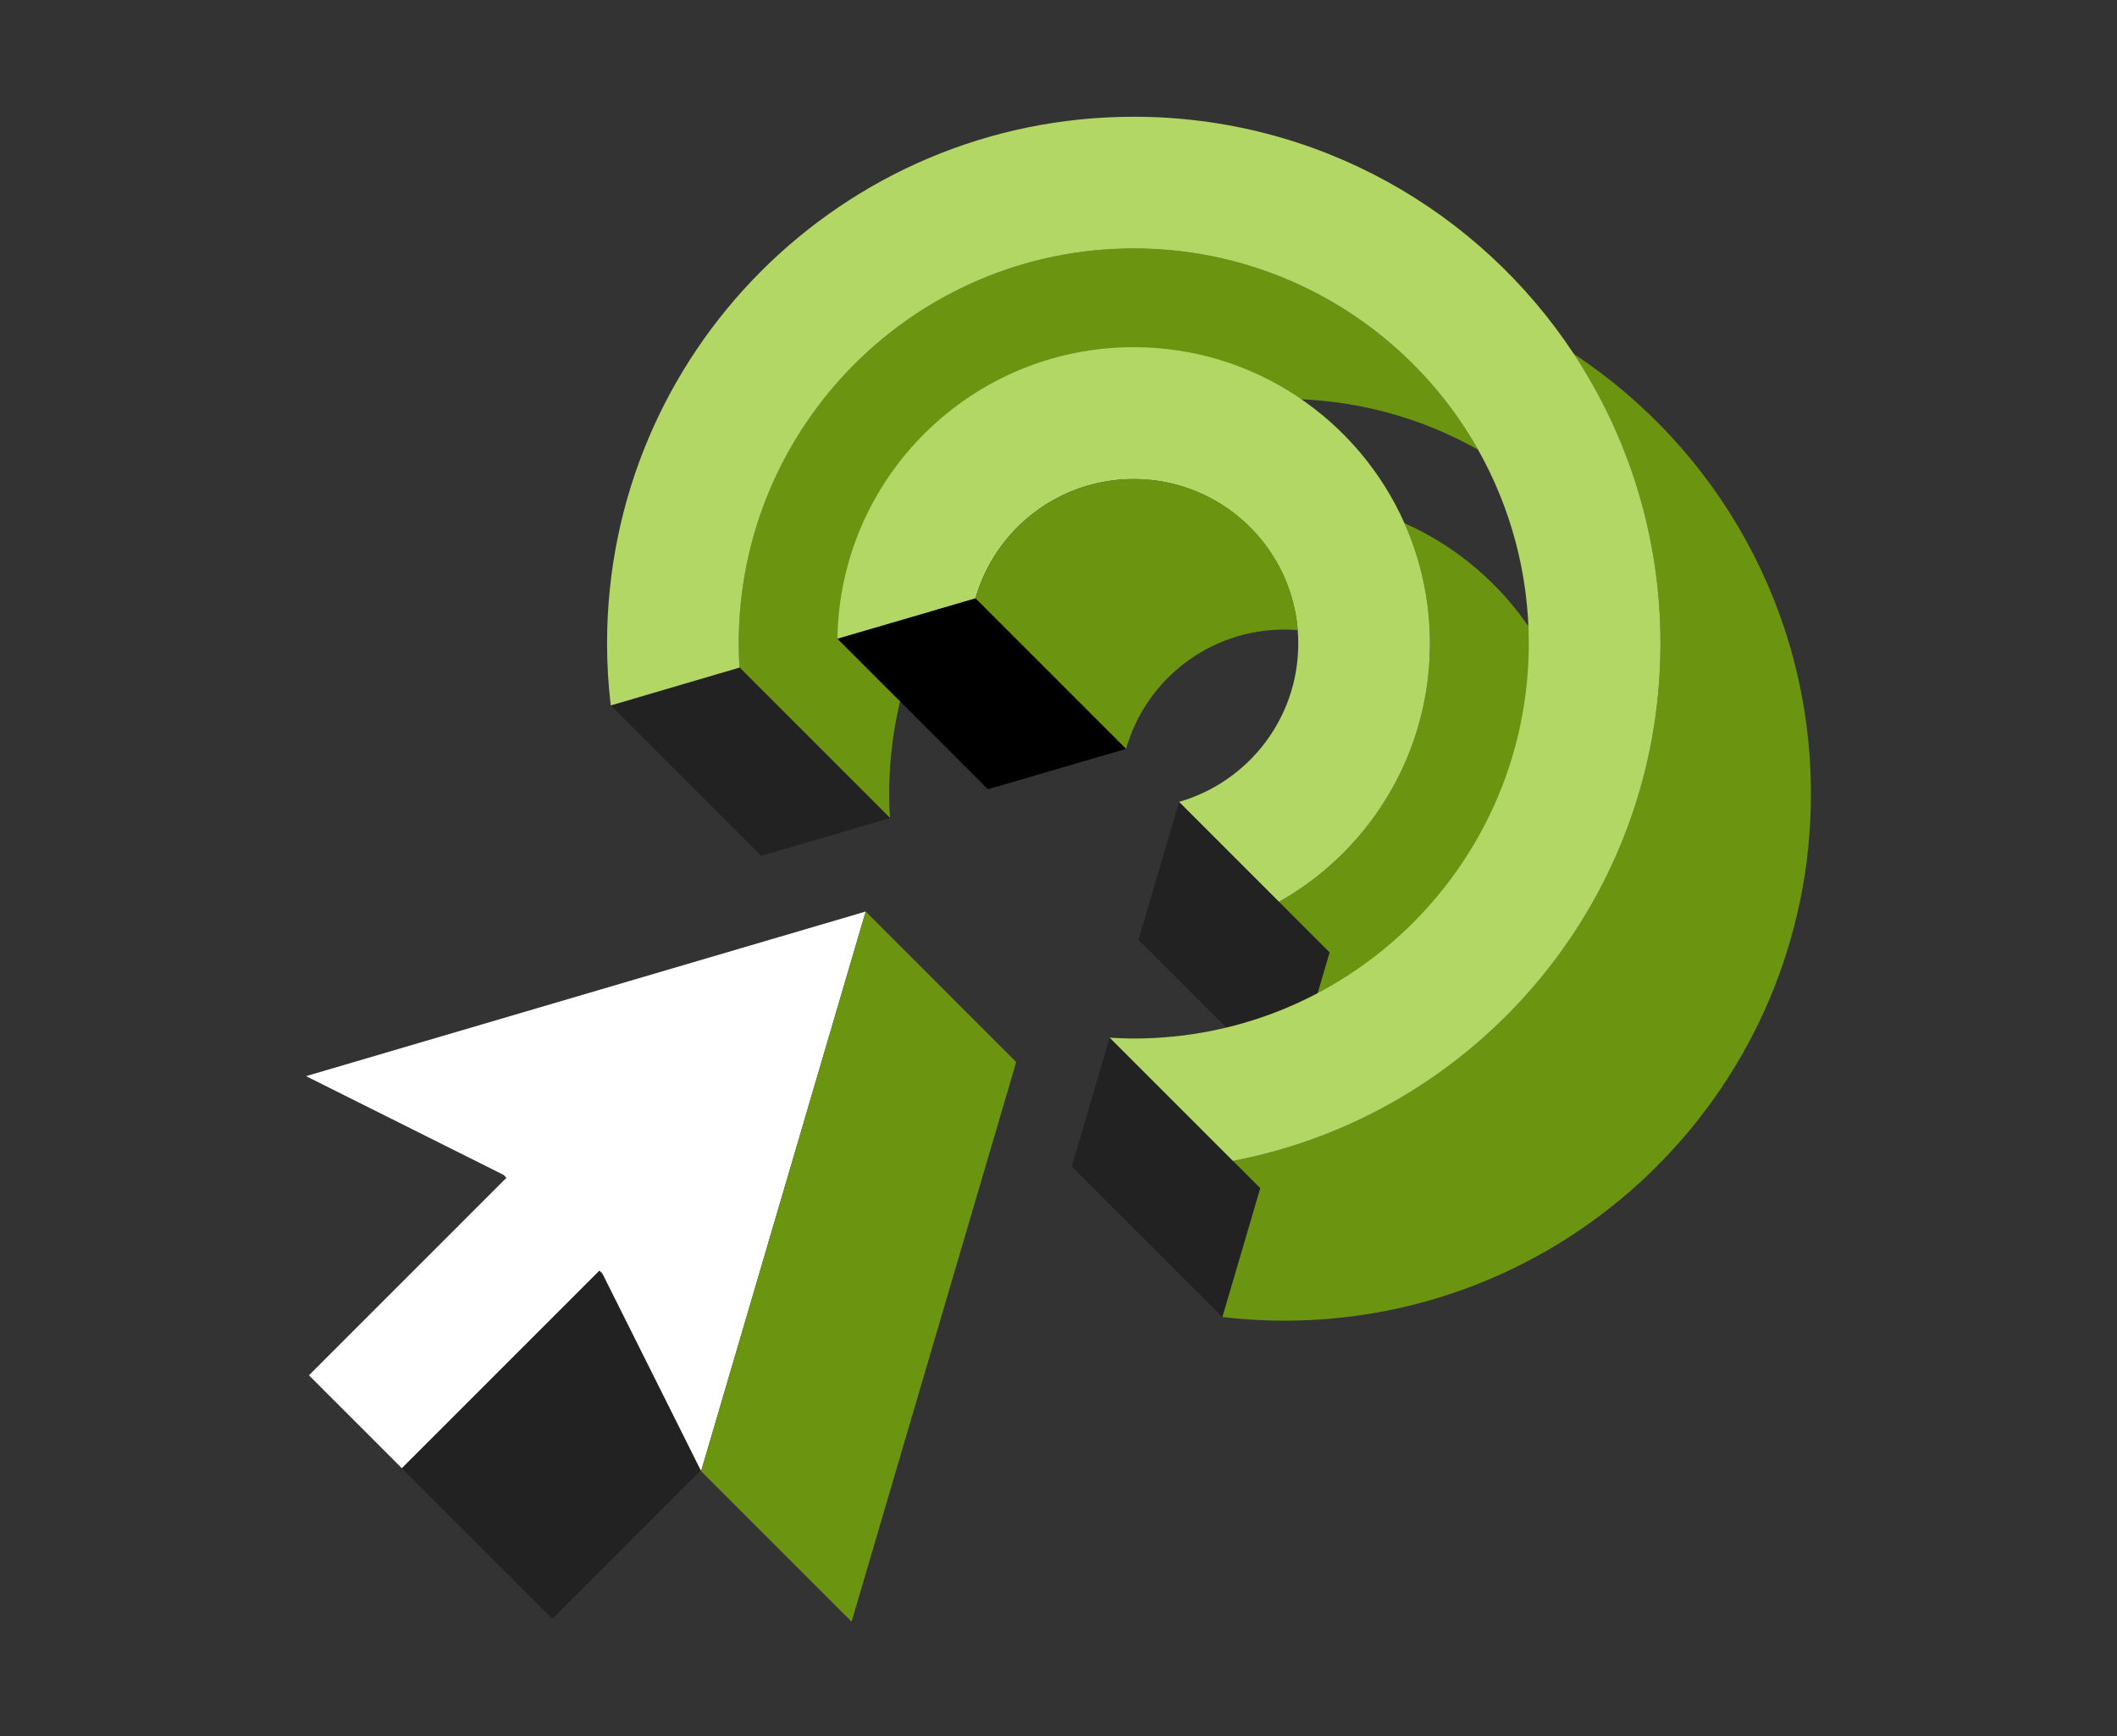
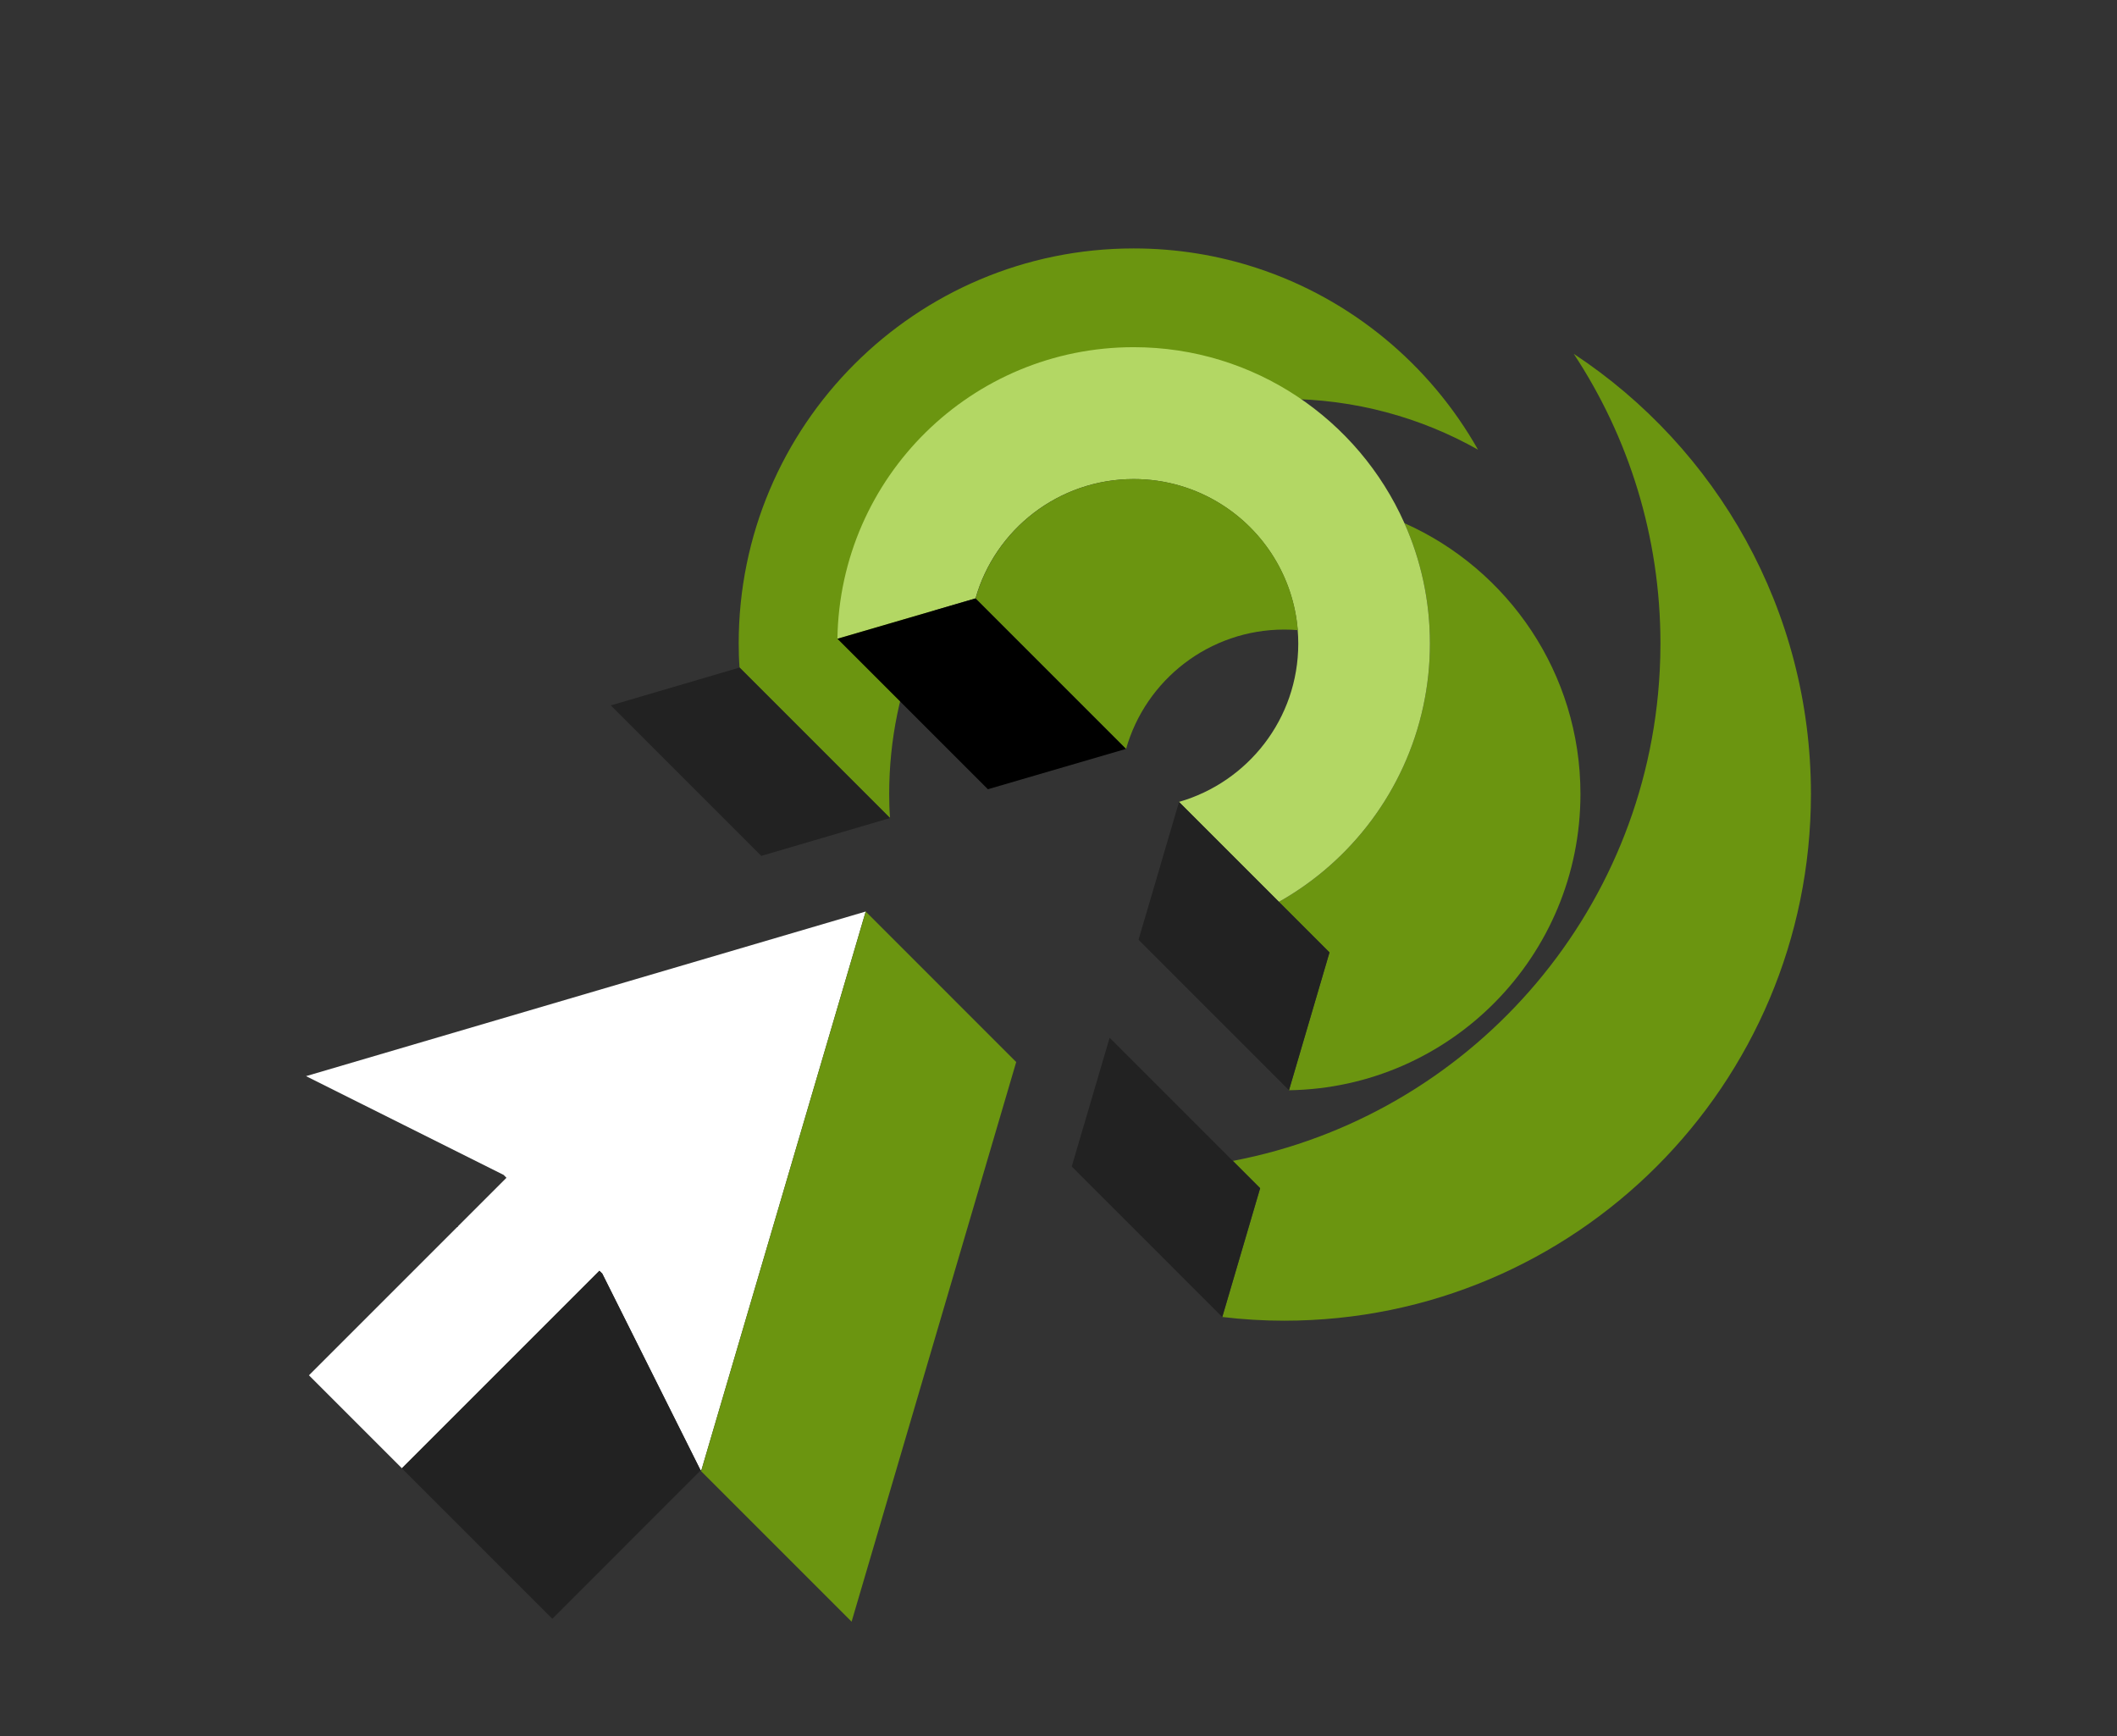
<svg xmlns="http://www.w3.org/2000/svg" width="800" height="656" viewBox="0 0 800 656" fill="none">
  <rect x="0" y="0" width="800" height="656" fill="#333333" stroke="none" />
  <path d="M597.241 300.024C597.241 361.294 548.107 411.053 487.076 411.986L502.385 359.895L483.289 340.798C510.756 325.342 531.035 298.603 537.859 266.848C539.509 259.216 540.373 251.289 540.373 243.156C540.373 226.972 536.938 211.583 530.74 197.696C569.91 215.121 597.241 254.393 597.241 300.024Z" fill="#6B9510" />
  <path d="M558.529 169.92C536.885 157.716 511.897 150.744 485.294 150.744C402.881 150.744 336.016 217.609 336.016 300.022C336.016 303.059 336.096 306.084 336.335 309.121L279.467 252.253C279.228 249.217 279.148 246.191 279.148 243.154C279.148 160.742 346.014 93.876 428.426 93.876C444.645 93.876 460.261 96.47 474.887 101.258C510.578 112.939 540.354 137.722 558.529 169.92Z" fill="#6B9510" />
  <path d="M684.339 300.025C684.339 409.962 595.239 499.062 485.302 499.062C477.374 499.062 469.606 498.596 461.906 497.663L476.214 448.996L465.898 438.68C554.612 421.779 622.444 346.02 627.198 253.564C627.38 250.118 627.471 246.649 627.471 243.157C627.471 202.724 615.415 165.112 594.715 133.709C648.706 169.32 684.339 230.51 684.339 300.025Z" fill="#6B9510" />
  <path d="M327.136 344.449L303.445 425.008L265.105 555.361L264.798 555.668L241.38 508.809L234.135 494.319L227.618 481.285L226.526 480.204L219.656 487.074L151.892 554.837L116.748 519.693L172.797 463.656L173.104 463.348L191.393 445.06L190.301 443.968L115.656 406.651L327.136 344.449Z" fill="white" />
  <path d="M265.12 555.36L264.949 555.929L264.812 555.667L265.12 555.36Z" fill="black" />
  <path d="M173.096 463.347L172.789 463.654L172.516 463.517L173.096 463.347Z" fill="black" />
  <path d="M264.765 555.667L208.727 611.704L151.859 554.836L219.623 487.073L226.493 480.203L227.585 481.284L234.102 494.318L241.347 508.808L264.765 555.667Z" fill="#222222" />
  <path d="M384.015 401.317L321.813 612.797L264.945 555.929L265.116 555.361L303.456 425.008L327.147 344.449L384.015 401.317Z" fill="#6B9510" />
  <path d="M336.344 309.124L287.665 323.432L230.797 266.564L279.476 252.256L336.344 309.124Z" fill="#222222" />
  <path d="M476.184 448.994L461.876 497.662L405.008 440.794L419.316 392.126L476.184 448.994Z" fill="#222222" />
  <path d="M540.364 243.156C540.364 251.288 539.5 259.215 537.851 266.847C531.027 298.602 510.748 325.341 483.281 340.798L445.509 303.026C471.554 295.554 490.605 271.612 490.605 243.235C490.605 241.507 490.537 239.8 490.389 238.117C488.763 218.077 477.651 200.732 461.546 190.587C451.958 184.536 440.596 181.033 428.403 181.033C400.026 181.033 376.005 200.084 368.624 226.129L316.453 241.37C317.386 180.339 367.145 131.194 428.403 131.194C474.034 131.194 513.307 158.525 530.731 197.696C536.93 211.583 540.364 226.971 540.364 243.156Z" fill="#B3D764" />
  <path d="M502.419 359.899L487.11 411.989L430.242 355.122L445.551 303.031L483.323 340.802L502.419 359.899Z" fill="#222222" />
  <path d="M490.437 238.117C488.754 237.969 487.048 237.901 485.319 237.901C456.942 237.901 432.921 256.951 425.54 282.997L387.688 245.145L368.672 226.129C376.053 200.083 400.074 181.033 428.451 181.033C440.644 181.033 452.006 184.536 461.594 190.587C477.699 200.732 488.811 218.076 490.437 238.117Z" fill="#6B9510" />
  <path d="M425.491 282.996L373.321 298.237L316.453 241.369L368.624 226.128L387.64 245.145L425.491 282.996Z" fill="black" />
-   <path d="M627.481 243.156C627.481 246.648 627.39 250.117 627.208 253.563C622.454 346.019 554.622 421.778 465.908 438.679L419.356 392.127C422.381 392.275 425.418 392.434 428.444 392.434C510.856 392.434 577.722 325.569 577.722 243.156C577.722 216.554 570.75 191.566 558.546 169.922C540.371 137.724 510.595 112.941 474.905 101.26C460.278 96.472 444.662 93.879 428.444 93.879C346.031 93.879 279.166 160.744 279.166 243.156C279.166 246.193 279.245 249.219 279.484 252.255L230.805 266.563C229.873 258.863 229.406 251.084 229.406 243.156C229.406 133.22 318.507 44.119 428.444 44.119C497.947 44.119 559.126 79.73 594.725 133.709C615.425 165.111 627.481 202.723 627.481 243.156Z" fill="#B3D764" />
</svg>